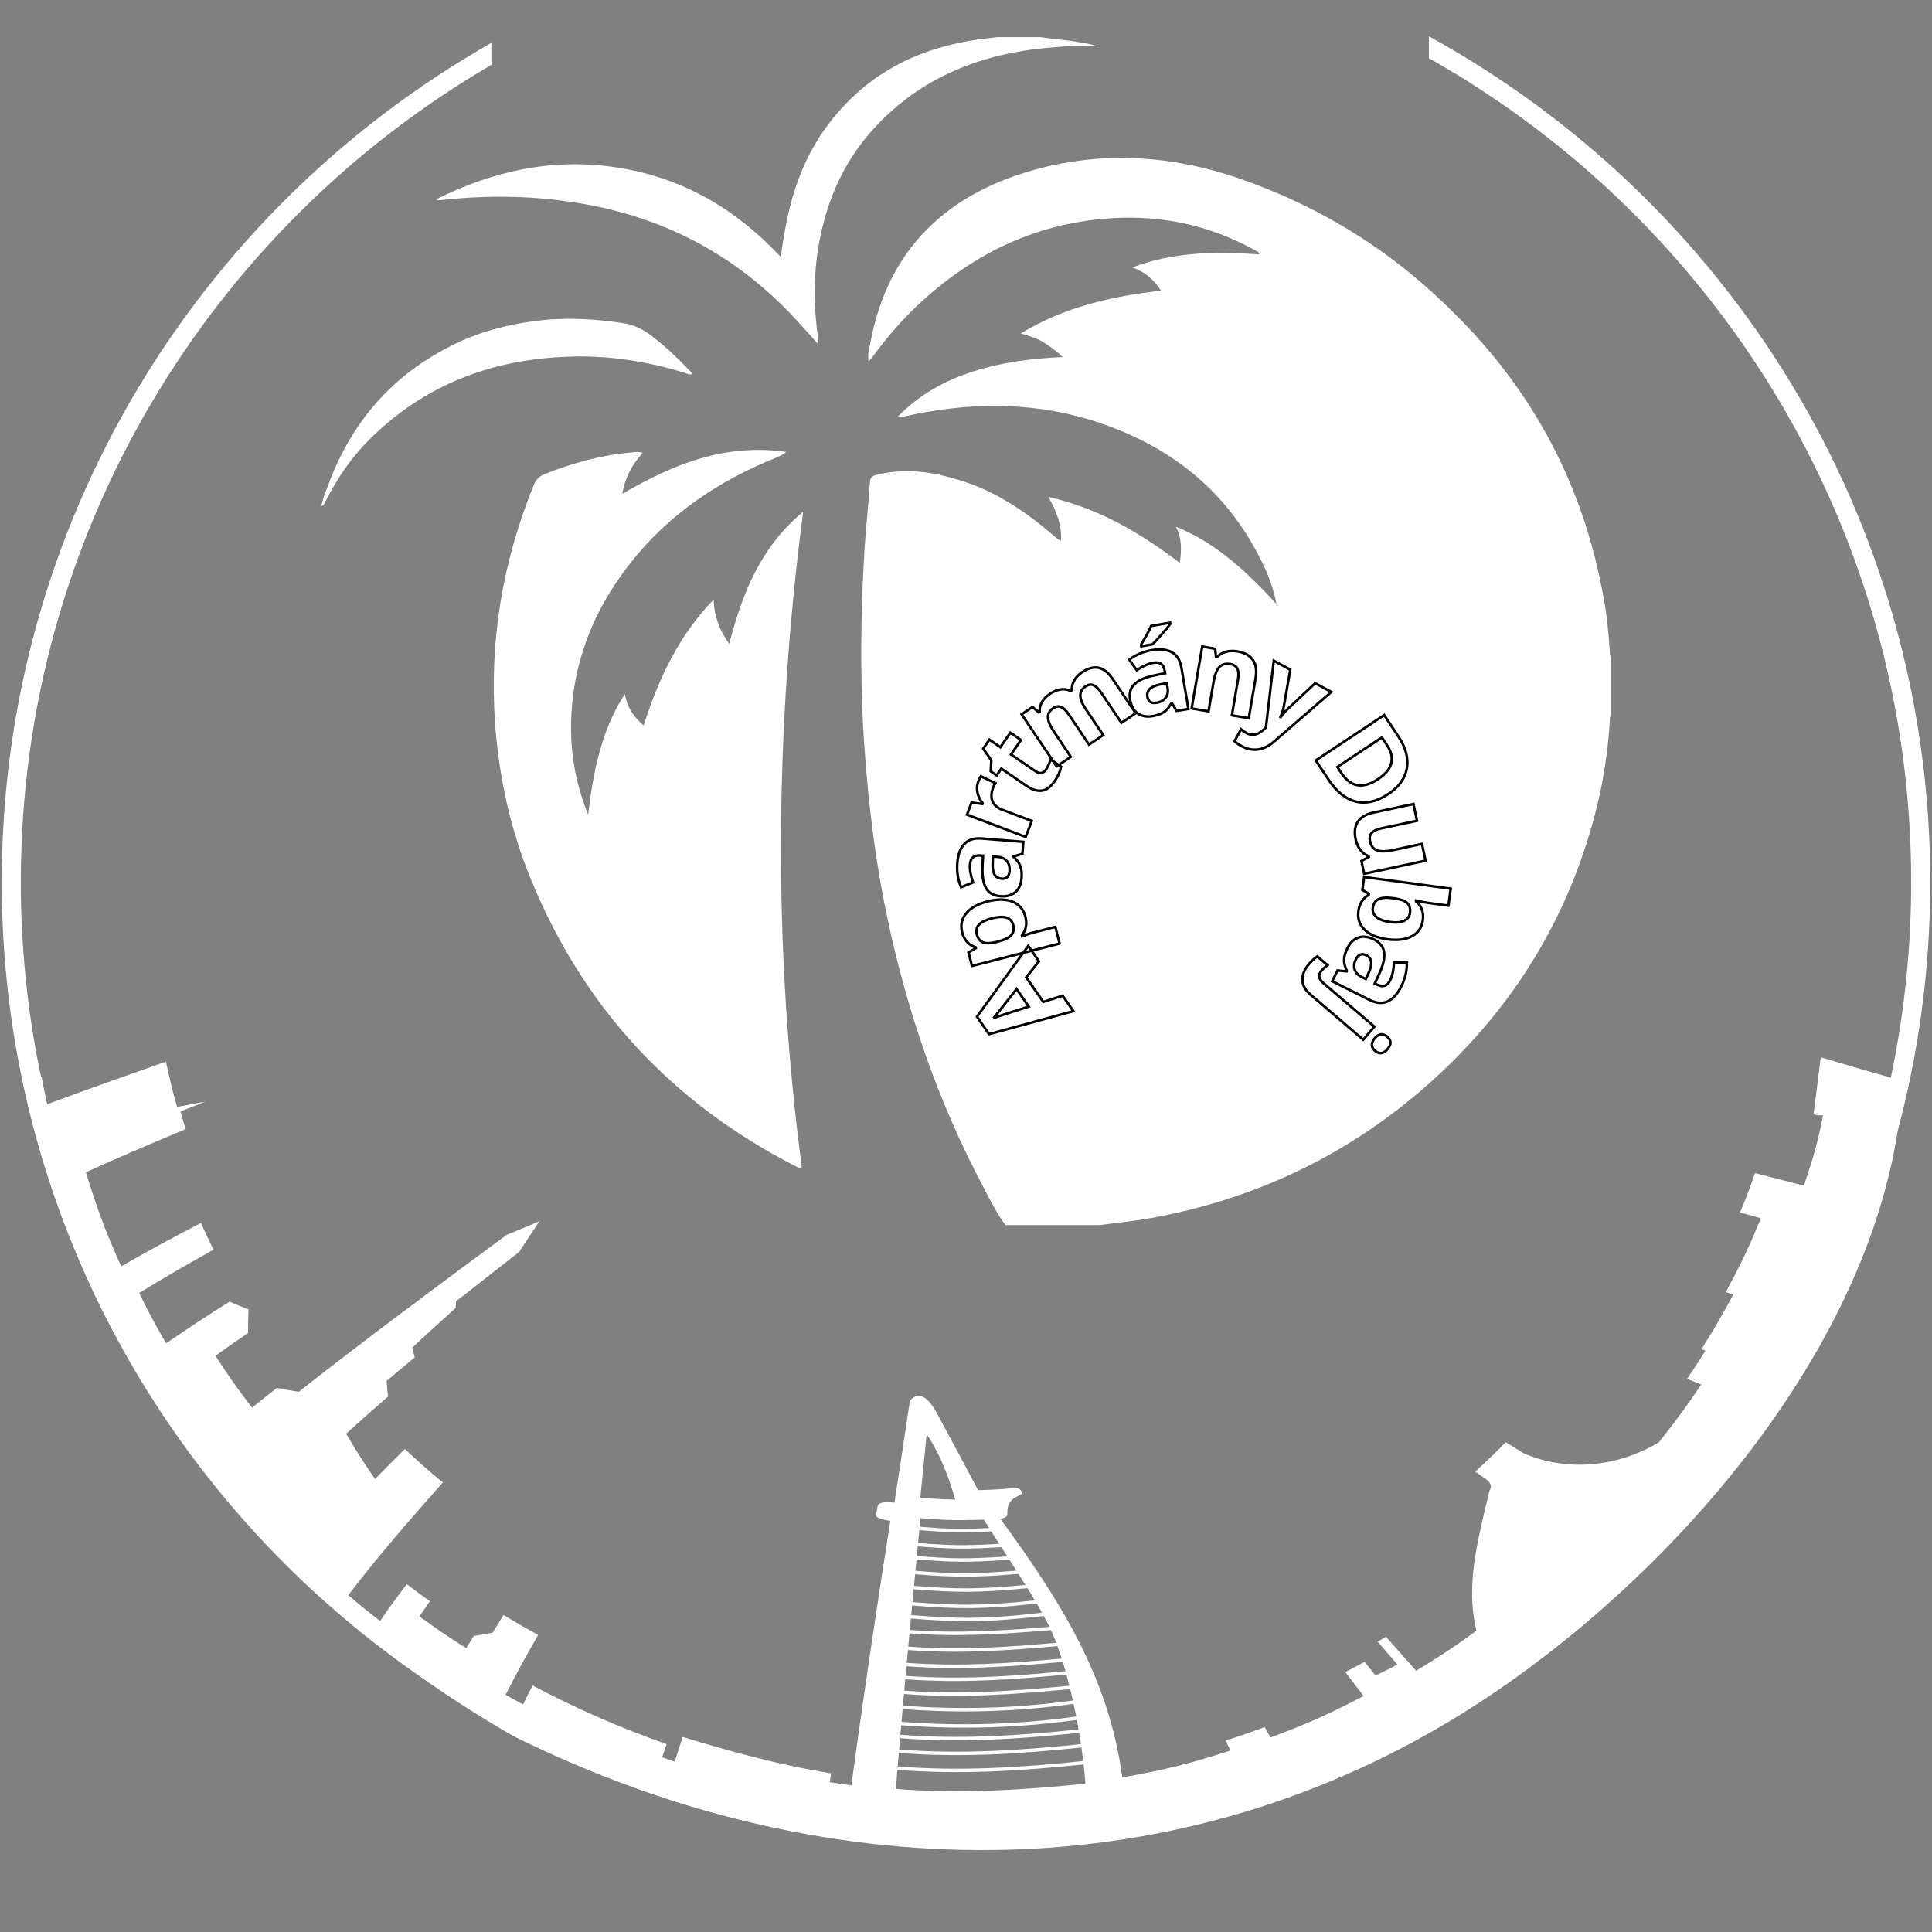
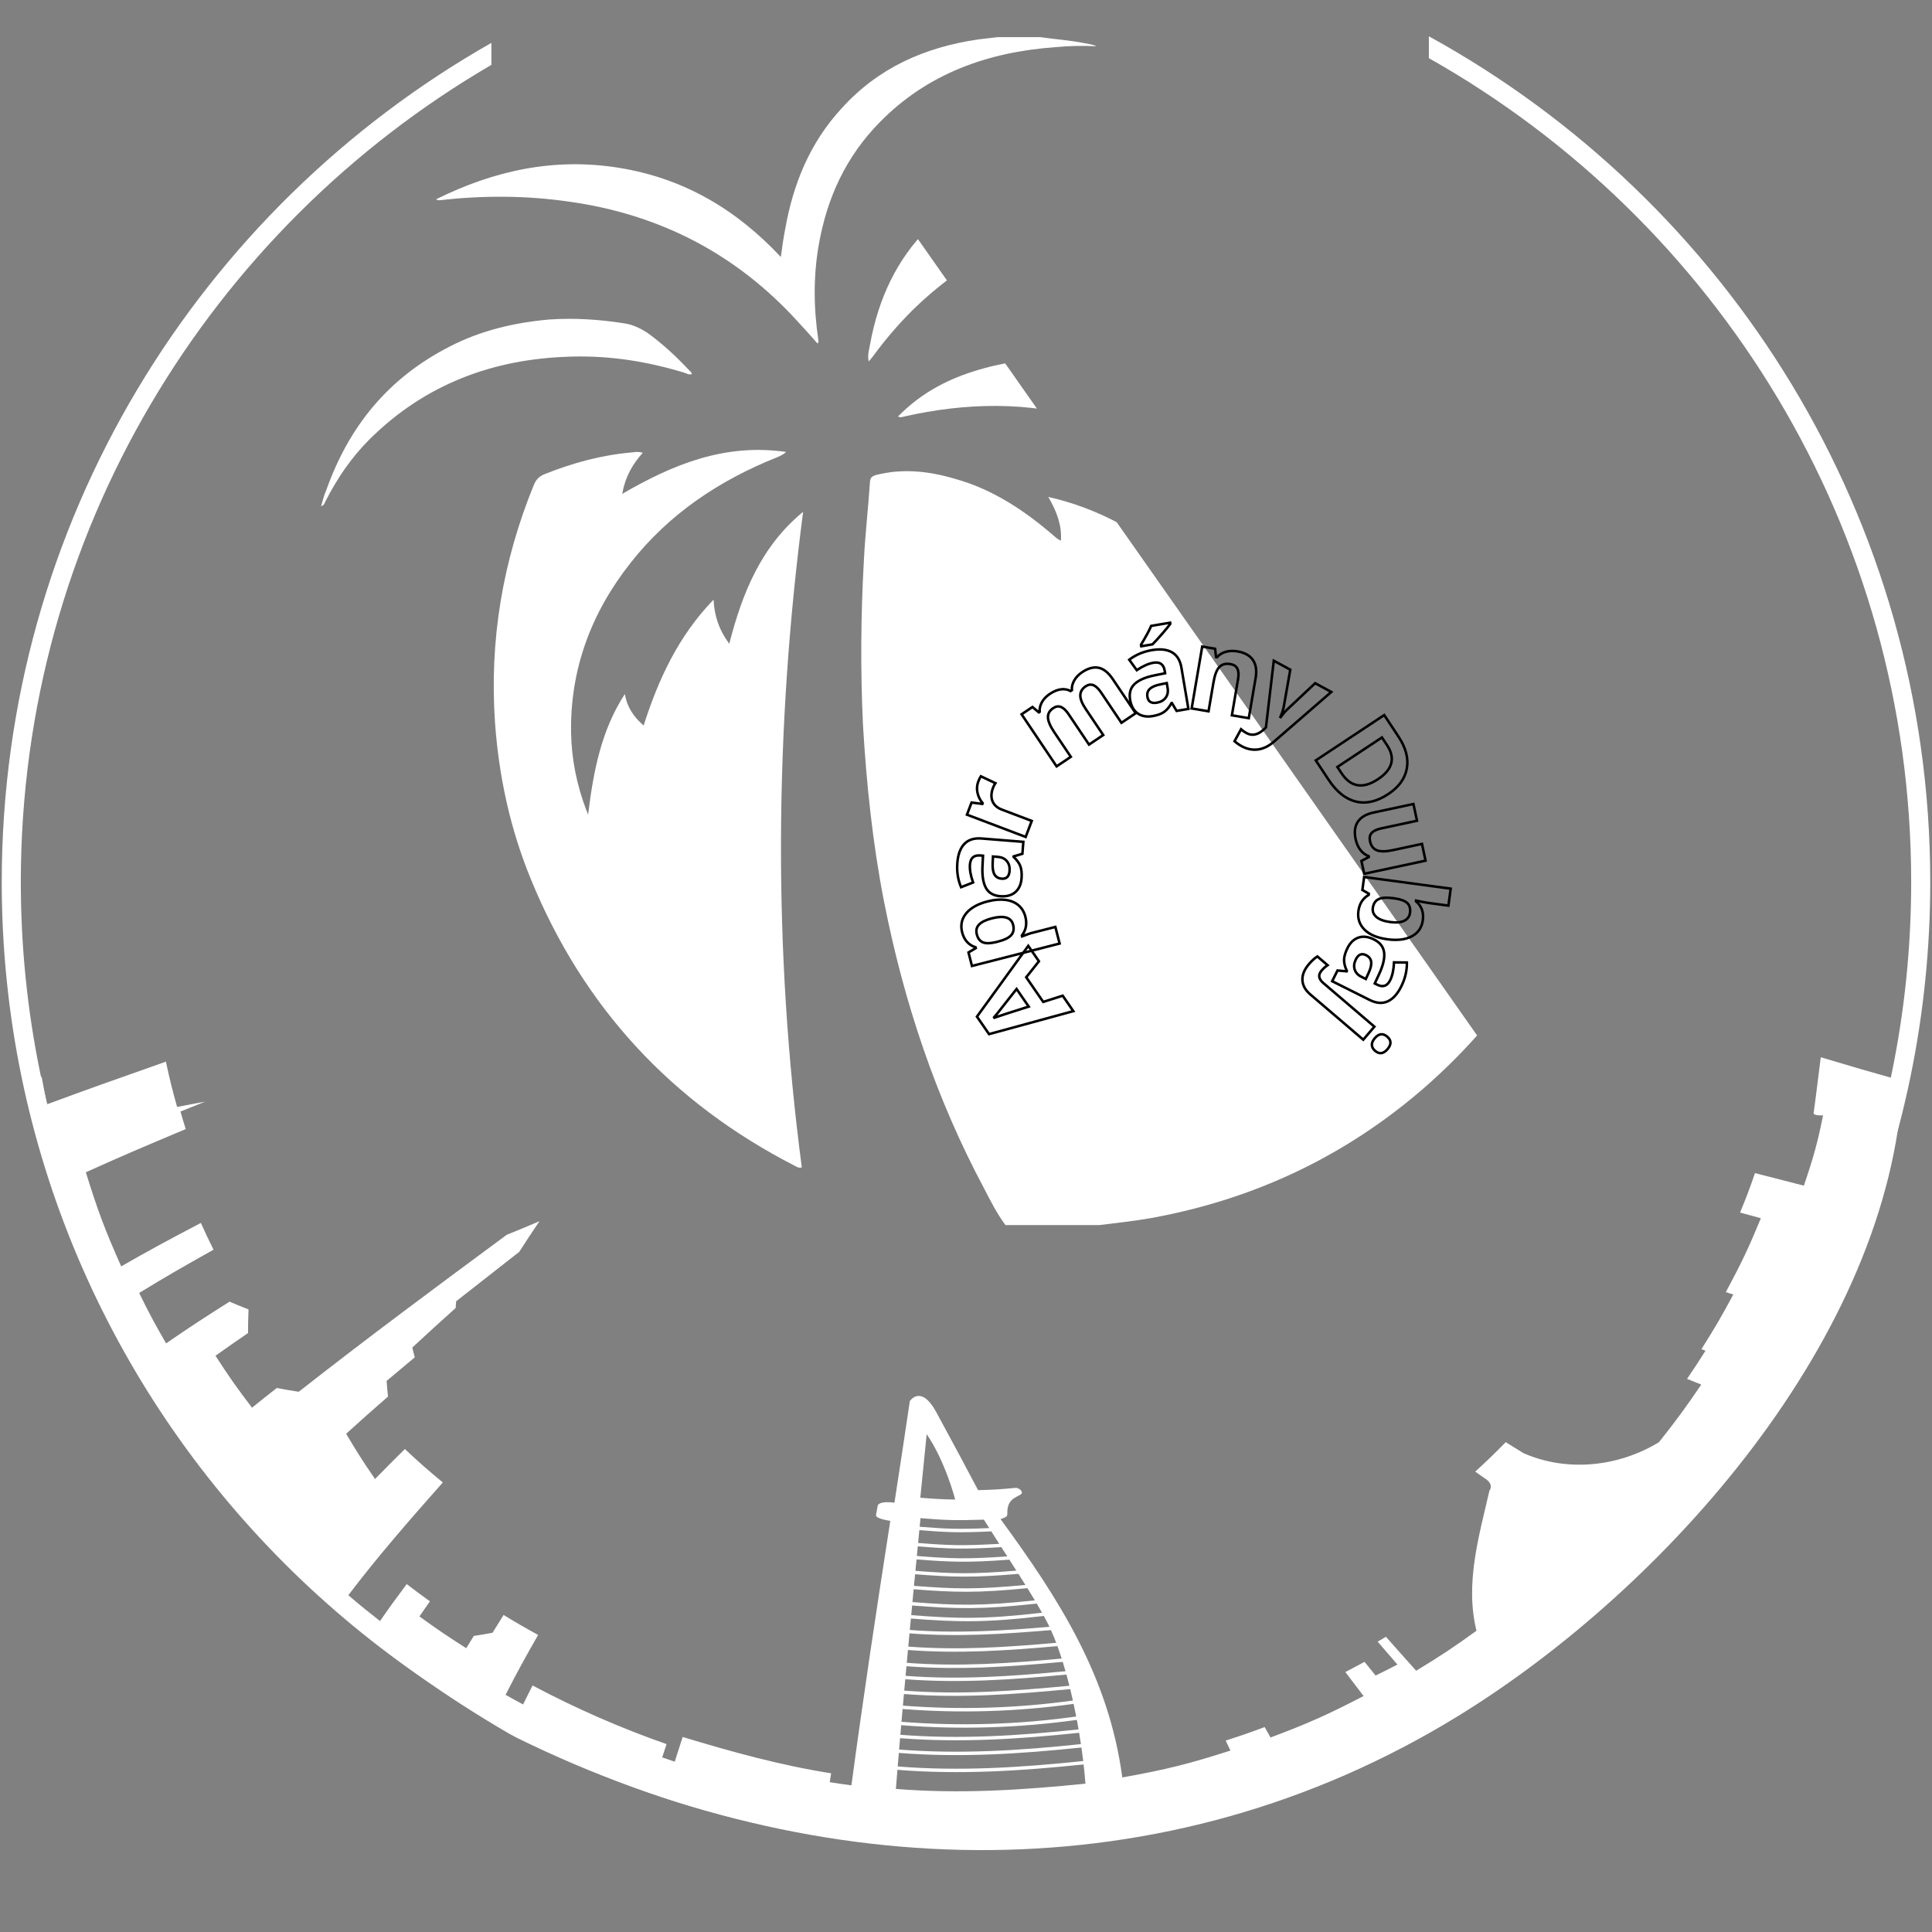
<svg xmlns="http://www.w3.org/2000/svg" width="2400" zoomAndPan="magnify" viewBox="0 0 1800 1800" height="2400" preserveAspectRatio="xMidYMid meet" version="1.0">
  <rect x="0" y="0" width="1800" height="1800" fill="#808080" stroke="none" />
  <defs>
    <clipPath id="fc9b3ef2d4">
      <path d="M 1 33.75 L 1799 33.75 L 1799 1721 L 1 1721 Z M 1 33.75 " clip-rule="nonzero" />
    </clipPath>
    <clipPath id="8b1a6631ec">
-       <path d="M 802 147 L 1500.664 147 L 1500.664 1142 L 802 1142 Z M 802 147 " clip-rule="nonzero" />
+       <path d="M 802 147 L 1500.664 1142 L 802 1142 Z M 802 147 " clip-rule="nonzero" />
    </clipPath>
    <clipPath id="50c14e4585">
      <path d="M 299.164 297 L 645 297 L 645 472 L 299.164 472 Z M 299.164 297 " clip-rule="nonzero" />
    </clipPath>
  </defs>
  <g clip-path="url(#fc9b3ef2d4)">
    <path fill="#ffffff" d="M 1331.25 33.82 L 1331.25 54.188 C 1599.23 205.344 1780.605 492.719 1780.605 821.711 C 1780.605 1307.289 1385.57 1702.328 900.008 1702.328 C 414.426 1702.328 19.391 1307.289 19.391 821.711 C 19.391 497.211 195.84 213.168 457.816 60.434 L 457.816 39.941 C 185.656 194.48 1.625 486.992 1.625 821.711 C 1.625 1317.074 404.645 1720.094 900.008 1720.094 C 1395.371 1720.094 1798.371 1317.074 1798.371 821.711 C 1798.371 482.535 1609.414 186.691 1331.25 33.82 " fill-opacity="1" fill-rule="nonzero" />
  </g>
  <path fill="#ffffff" d="M 1002.691 1599.246 C 948.844 1606.738 894.09 1608.406 839.895 1604.172 C 840.312 1599.402 840.52 1597.023 840.938 1592.254 C 893.953 1596.418 947.574 1594.785 1000.246 1587.465 C 1001.129 1591.438 1001.93 1595.395 1002.691 1599.246 Z M 1004.879 1611.25 C 949.293 1617.129 894.664 1620.637 838.855 1616.262 C 839.148 1612.688 839.324 1610.902 839.617 1607.328 C 894.09 1611.613 949.156 1609.914 1003.281 1602.383 C 1003.836 1605.402 1004.391 1608.352 1004.879 1611.25 Z M 1007.062 1624.953 C 950.367 1630.922 894.645 1634.48 837.691 1630.004 C 838.039 1625.789 838.211 1623.652 838.578 1619.422 C 894.68 1623.809 949.57 1620.305 1005.414 1614.391 C 1006.004 1618.031 1006.578 1621.57 1007.062 1624.953 Z M 1009.215 1640.723 C 951.375 1646.742 894.473 1650.422 836.375 1645.773 C 836.789 1640.723 836.996 1638.207 837.43 1633.16 C 894.629 1637.672 950.594 1634.098 1007.551 1628.094 C 1008.207 1632.656 1008.746 1636.891 1009.215 1640.723 Z M 1011.246 1661.801 C 952.156 1667.805 894.004 1671.516 834.672 1666.695 C 835.246 1659.598 835.523 1656.027 836.113 1648.914 C 894.402 1653.613 951.516 1649.918 1009.562 1643.883 C 1010.828 1654.898 1011.246 1661.801 1011.246 1661.801 Z M 863.352 1336.211 C 880.785 1361.398 889.945 1397.102 889.945 1397.102 C 877.141 1396.859 870.617 1396.512 857.434 1395.383 C 859.828 1371.668 861.008 1359.82 863.352 1336.211 Z M 916.645 1415.82 C 916.645 1415.82 918.484 1418.699 921.641 1423.68 C 892.441 1424.91 881.738 1424.461 856.828 1422.43 C 857.141 1419.238 857.297 1417.641 857.609 1414.434 C 880.578 1416.305 889.961 1416.707 916.645 1415.82 Z M 930.957 1438.355 C 897.129 1440.332 883.906 1439.832 855.387 1437.539 C 855.84 1432.77 856.062 1430.395 856.531 1425.605 C 882.227 1427.688 893.434 1428.156 923.602 1426.766 C 925.664 1430.027 928.145 1433.949 930.957 1438.355 Z M 938.449 1450.066 C 900.945 1452.703 885.574 1452.184 854.207 1449.668 C 854.555 1446.094 854.727 1444.289 855.074 1440.715 C 884.324 1443.059 898.133 1443.562 932.918 1441.426 C 934.668 1444.152 936.508 1447.047 938.449 1450.066 Z M 946.918 1463.32 C 905.297 1466.773 887.395 1466.234 852.871 1463.512 C 853.289 1459.242 853.496 1457.109 853.914 1452.859 C 885.988 1455.41 901.949 1455.949 940.395 1453.121 C 942.512 1456.383 944.68 1459.797 946.918 1463.32 Z M 955.348 1476.66 C 909.652 1481.016 889.164 1480.461 851.535 1477.492 C 851.953 1473.156 852.16 1471.004 852.578 1466.668 C 887.812 1469.461 906.305 1470 948.859 1466.34 C 950.992 1469.688 953.16 1473.141 955.348 1476.66 Z M 964.16 1491.027 C 914.215 1496.387 890.949 1495.832 850.113 1492.621 C 850.562 1487.852 850.789 1485.457 851.242 1480.668 C 889.547 1483.703 910.625 1484.242 957.238 1479.664 C 959.562 1483.391 961.871 1487.176 964.16 1491.027 Z M 970.824 1502.547 C 917.633 1508.688 892.219 1508.164 848.949 1504.781 C 849.297 1501.191 849.473 1499.387 849.816 1495.812 C 891.297 1499.059 915.117 1499.598 965.93 1494.027 C 967.578 1496.836 969.227 1499.684 970.824 1502.547 Z M 975.438 1511.062 C 976.219 1512.555 977 1514.082 977.746 1515.676 C 933.941 1519.355 891.574 1521.977 847.648 1518.594 C 848.047 1514.324 848.258 1512.207 848.656 1507.957 C 892.512 1511.391 918.484 1511.914 972.488 1505.547 C 973.496 1507.387 974.465 1509.223 975.438 1511.062 Z M 984.043 1530.562 C 937.617 1534.707 892.789 1537.641 846.211 1534.086 C 846.66 1529.156 846.902 1526.695 847.355 1521.766 C 891.852 1525.184 934.773 1522.496 979.148 1518.73 C 980.832 1522.477 982.465 1526.434 984.043 1530.562 Z M 989.141 1545.238 C 940.531 1549.715 893.605 1552.926 844.82 1549.211 C 845.254 1544.422 845.465 1542.031 845.914 1537.258 C 892.965 1540.883 938.277 1537.848 985.168 1533.652 C 986.559 1537.398 987.875 1541.266 989.141 1545.238 Z M 992.715 1557.055 C 942.527 1561.773 894.09 1565.172 843.711 1561.34 C 844.023 1557.746 844.199 1555.961 844.527 1552.387 C 893.727 1556.152 941.086 1552.855 990.133 1548.328 C 991.016 1551.223 991.867 1554.121 992.715 1557.055 Z M 996.324 1570.586 C 944.488 1575.512 894.488 1579.102 842.461 1575.113 C 842.844 1570.863 843.035 1568.746 843.418 1564.496 C 894.195 1568.363 942.996 1564.93 993.582 1560.16 C 994.539 1563.609 995.457 1567.098 996.324 1570.586 Z M 999.586 1584.344 C 947.211 1591.609 893.934 1593.172 841.215 1589.094 C 841.594 1584.777 841.805 1582.625 842.184 1578.289 C 894.578 1582.312 944.938 1578.668 997.121 1573.691 C 997.973 1577.246 998.789 1580.805 999.586 1584.344 Z M 1689.719 1036.918 C 1689.164 1039.676 1698.48 1039.172 1698.48 1039.172 C 1693.555 1063.926 1689.961 1077.18 1680.629 1104.645 C 1662.031 1099.941 1652.957 1097.602 1635.07 1092.953 C 1630.109 1107.453 1627.336 1114.828 1621.176 1129.711 C 1628.879 1131.812 1632.746 1132.871 1640.555 1134.984 C 1629.434 1162.031 1622.875 1175.945 1607.906 1203.859 C 1610.664 1204.742 1612.066 1205.176 1614.863 1206.062 C 1604 1226.344 1598.051 1236.578 1585.18 1256.996 C 1586.707 1257.57 1587.469 1257.848 1588.977 1258.418 C 1582.367 1268.914 1578.934 1274.172 1571.785 1284.668 C 1577.059 1286.785 1579.695 1287.844 1585.023 1289.977 C 1570.363 1311.559 1562.488 1322.367 1545.641 1343.633 C 1507.855 1366.691 1459.977 1371.723 1419.348 1353.852 C 1412.719 1349.758 1409.422 1347.73 1402.848 1343.652 C 1391.832 1354.859 1386.125 1360.359 1374.414 1371.098 C 1374.414 1371.098 1376.305 1372.434 1384.27 1377.965 C 1392.23 1383.52 1387.668 1388.793 1387.668 1388.793 C 1377.762 1431.887 1364.82 1475.395 1375.594 1519.34 C 1353.977 1534.953 1342.734 1542.445 1319.418 1556.586 C 1308.039 1543.922 1302.402 1537.59 1291.246 1524.926 C 1288.176 1526.762 1286.633 1527.684 1283.543 1529.488 C 1290.848 1538.023 1294.523 1542.289 1301.949 1550.824 C 1293.898 1555.008 1289.824 1557.07 1281.617 1561.062 C 1277.473 1555.961 1275.406 1553.395 1271.297 1548.293 C 1264.199 1552.18 1260.625 1554.07 1253.41 1557.801 C 1260.156 1566.734 1263.574 1571.211 1270.43 1580.145 C 1237.258 1597.352 1219.891 1605.211 1183.703 1618.797 C 1181.535 1614.895 1180.441 1612.949 1178.273 1609.047 C 1163.98 1614.406 1156.711 1616.922 1141.93 1621.641 C 1143.715 1625.371 1144.617 1627.227 1146.387 1630.957 C 1107.668 1643.344 1087.508 1648.48 1045.609 1656.008 C 1033.121 1562.344 987.027 1490.262 932.188 1415.316 C 941.973 1412.211 936.715 1411.777 939.406 1402.828 C 942.094 1393.875 952.695 1393.824 952.051 1390.387 C 951.426 1386.953 946.812 1386.156 946.812 1386.156 C 932.586 1387.559 925.457 1387.992 911.266 1388.34 C 902.09 1370.906 886.441 1341.605 872.23 1315.547 C 858.023 1289.473 847.684 1305.328 847.684 1305.328 C 842.098 1343.012 839.168 1361.988 833.336 1400.051 C 817.168 1397.934 817.637 1403.363 817.637 1403.363 C 817.637 1403.363 816.805 1407.91 816.145 1411.484 C 815.469 1415.059 829.469 1416.949 829.469 1416.949 C 816.699 1499.008 804.297 1581.062 793.246 1663.363 C 785.18 1662.289 781.137 1661.715 773.051 1660.434 C 773.574 1657.117 773.816 1655.453 774.336 1652.141 C 726.922 1644.664 681.867 1632.152 636.016 1618.293 C 633 1627.539 631.508 1632.137 628.629 1641.332 C 623.941 1639.754 621.602 1638.938 616.934 1637.289 C 618.547 1632.379 619.379 1629.898 621.027 1624.953 C 578.109 1609.93 536.352 1591.645 496.191 1570.324 C 492.562 1577.402 490.812 1580.961 487.359 1587.984 C 480.801 1584.465 477.523 1582.676 471.02 1579.016 C 482.328 1557 488.469 1545.812 501.359 1523.223 C 488.348 1516.078 481.914 1512.363 469.18 1504.625 C 464.98 1511.289 462.934 1514.602 458.875 1521.211 C 451.883 1522.496 448.395 1523.086 441.387 1524.18 C 438.543 1528.758 437.152 1531.047 434.395 1535.594 C 416.629 1524.281 407.887 1518.367 390.766 1505.98 C 394.598 1500.375 396.559 1497.566 400.551 1491.91 C 391.824 1485.629 387.504 1482.422 378.949 1475.863 C 368.473 1489.812 363.477 1496.699 354.074 1510.281 C 342.066 1500.914 336.152 1496.109 324.527 1486.219 C 352.215 1449.703 382.23 1415.457 412.57 1381.16 C 398.086 1369.188 391.008 1362.961 377.215 1350.035 C 365.836 1361.277 360.25 1366.863 349.406 1377.965 C 338.059 1361.418 332.664 1352.984 322.5 1335.793 C 337.625 1322.07 345.469 1315.133 361.48 1301.164 C 360.891 1295.336 360.648 1292.406 360.195 1286.574 C 370.57 1277.816 375.828 1273.426 386.41 1264.613 C 385.473 1260.953 385.004 1259.129 384.121 1255.488 C 400.047 1240.707 408.199 1233.301 424.523 1218.641 C 424.699 1216.125 424.801 1214.875 424.992 1212.359 C 448.605 1193.832 460.504 1184.566 483.785 1166.301 C 491.23 1154.711 495.012 1149.004 502.625 1137.746 C 490.605 1142.898 484.496 1145.449 472.129 1150.426 C 406.984 1198.516 342.031 1246.691 278.328 1296.672 C 270.125 1295.406 266.012 1294.695 257.895 1293.152 C 248.402 1300.574 243.773 1304.254 234.805 1311.523 C 220.508 1292.785 213.691 1283.105 200.766 1263.121 C 212.441 1254.793 218.547 1250.562 231.09 1241.973 C 231.109 1233.16 231.211 1228.754 231.543 1219.957 C 224.43 1217.184 220.906 1215.727 213.883 1212.707 C 188.449 1228.824 176.391 1236.684 154.758 1251.602 C 144.141 1233.266 139.109 1223.863 129.656 1204.621 C 154.688 1189.34 168.879 1181.148 198.945 1164.305 C 194.07 1154.469 191.691 1149.488 187.148 1139.375 C 154.688 1156.41 139.422 1164.668 112.914 1179.848 C 97.871 1146.035 91.211 1128.48 79.988 1092.172 C 112.395 1077.562 131.805 1069.234 173.043 1051.941 C 171.012 1045.434 170.023 1042.156 168.133 1035.562 C 177.242 1031.918 181.891 1030.062 191.277 1026.332 C 180.605 1028.414 175.332 1029.406 164.992 1031.297 C 160.363 1014.727 158.281 1006.297 154.566 989.121 C 103.668 1007.008 79.988 1015.492 43.762 1028.867 C 41.648 1018.719 40.656 1013.602 38.82 1003.297 C 33.98 1004.926 31.637 1005.707 27.16 1007.234 C 84.012 1275.559 238.344 1478.066 474.453 1615.258 C 477.383 1616.852 478.859 1617.652 481.824 1619.211 C 762.938 1757.254 1085.477 1766.465 1358.348 1598.863 C 1551.348 1480.305 1760.691 1245.859 1772.852 1007.234 C 1740.914 998.246 1725.699 993.805 1696.363 985.012 C 1696.363 985.012 1690.273 1034.156 1689.719 1036.918 " fill-opacity="1" fill-rule="nonzero" />
  <g clip-path="url(#8b1a6631ec)">
    <path fill="#ffffff" d="M 936.758 1141.375 C 928.617 1130.379 922.918 1118.98 916.809 1107.172 C 871.617 1022.477 841.895 932.891 823.57 839.645 C 812.984 785.488 807.285 730.516 804.027 675.547 C 801.586 624.238 801.992 573.34 804.844 522.441 C 806.066 497.602 808.914 473.578 810.543 448.738 C 810.949 445.074 812.172 443.855 815.836 442.633 C 841.078 436.117 865.914 438.969 890.344 446.297 C 925.359 456.07 955.082 476.023 982.359 499.641 C 983.988 500.859 985.211 502.488 988.469 503.711 C 989.281 489.461 984.805 476.836 976.66 462.992 C 1023.891 473.578 1062.16 496.383 1099.211 524.477 C 1100.84 512.262 1101.25 501.676 1095.547 490.68 C 1133.82 506.152 1162.32 533.438 1189.191 562.754 C 1186.75 548.91 1181.863 536.285 1175.758 523.664 C 1142.777 456.07 1088.219 413.312 1014.934 390.918 C 957.93 373.816 900.117 375.039 842.301 388.07 C 840.672 388.477 839.449 389.289 836.602 388.07 C 856.551 367.707 879.758 354.68 906.629 346.129 C 933.094 337.578 960.781 333.91 990.098 332.691 C 983.988 326.582 978.289 322.918 972.184 318.844 C 966.074 315.18 959.152 313.145 951.012 310.703 C 991.727 285.863 1035.699 276.09 1081.707 270.797 C 1074.785 260.211 1066.234 252.879 1054.832 249.215 C 1093.512 234.559 1133.008 234.148 1173.312 237 C 1172.906 234.559 1171.277 234.559 1169.648 233.336 C 1124.863 208.496 1077.227 199.133 1026.332 204.016 C 956.711 210.531 898.895 241.48 850.035 289.121 C 836.602 302.559 824.387 316.809 813.395 331.875 C 812.578 333.098 811.359 334.32 809.32 336.762 C 808.102 330.652 809.73 325.77 810.543 321.289 C 826.422 232.52 882.203 178.77 970.555 156.375 C 1032.031 140.902 1093.105 145.383 1152.957 165.742 C 1230.316 192.207 1297.496 234.148 1354.496 291.562 C 1427.375 363.23 1473.383 449.555 1492.52 548.91 C 1496.59 568.453 1498.625 588 1499.848 607.547 C 1499.848 609.176 1500.254 611.211 1500.664 612.84 C 1500.664 630.348 1500.664 647.449 1500.664 665.367 C 1500.254 666.996 1499.848 669.438 1499.848 671.066 C 1498.625 693.461 1495.371 716.266 1490.891 738.254 C 1466.867 847.383 1411.902 939.406 1326.402 1013.922 C 1253.523 1077.039 1168.836 1117.352 1072.34 1134.859 C 1056.461 1137.711 1040.176 1139.34 1024.297 1141.375 C 994.574 1141.375 966.074 1141.375 936.758 1141.375 Z M 936.758 1141.375 " fill-opacity="1" fill-rule="nonzero" />
  </g>
  <path fill="#ffffff" d="M 969.332 34.625 C 983.176 36.66 997.02 37.477 1010.859 40.324 C 1014.523 41.141 1017.781 41.141 1021.445 43.176 C 1008.418 42.363 995.797 42.77 982.77 43.992 C 920.066 48.469 863.879 68.828 819.906 113.621 C 788.148 145.789 770.641 184.066 762.906 227.633 C 757.613 257.359 758.02 287.492 762.5 317.215 C 762.5 318.031 762.906 318.844 761.684 320.066 C 755.578 313.145 749.473 306.223 743.363 299.707 C 686.363 237 615.109 199.539 529.203 187.73 C 489.301 182.027 449.809 182.027 409.906 186.508 C 409.094 186.508 408.277 186.914 406.242 185.695 C 460.395 158.82 516.582 146.602 576.84 156.375 C 637.098 166.148 685.957 195.059 727.484 239.441 C 728.707 230.078 729.926 221.527 731.555 213.383 C 738.887 171.848 754.355 133.164 784.078 100.996 C 817.871 63.535 861.031 43.992 911.922 36.66 C 917.625 35.848 923.324 35.438 929.43 34.625 C 942.867 34.625 955.895 34.625 969.332 34.625 Z M 969.332 34.625 " fill-opacity="1" fill-rule="nonzero" />
  <path fill="#ffffff" d="M 747.027 1087.625 C 744.18 1088.441 742.551 1087.219 740.922 1086.402 C 624.883 1026.953 543.453 937.777 495 820.102 C 475.457 772.867 464.871 724.004 461.207 673.512 C 455.914 596.957 468.129 523.258 497.445 451.59 C 499.48 446.703 502.332 443.855 507.215 441.816 C 533.68 431.23 560.555 423.902 589.055 421.457 C 591.902 421.051 595.16 420.645 598.824 421.867 C 589.055 432.859 582.539 444.262 579.688 460.141 C 627.324 432.453 675.371 412.906 732.371 421.051 C 729.52 423.902 726.672 424.715 724.227 425.938 C 670.078 447.52 623.254 478.871 587.426 524.477 C 550.781 570.898 531.238 623.426 532.051 682.062 C 532.461 707.309 537.344 731.332 546.305 754.949 C 546.711 755.762 547.117 756.578 547.93 759.02 C 552.816 718.707 560.145 680.434 582.133 646.637 C 584.168 658.445 589.867 667.402 599.641 675.953 C 613.484 632.793 631.805 592.887 664.785 558.684 C 665.598 574.156 670.078 587.188 679.441 599.809 C 691.656 552.168 709.164 509.004 748.25 476.836 C 721.785 679.617 720.156 884.027 747.027 1087.625 Z M 747.027 1087.625 " fill-opacity="1" fill-rule="nonzero" />
  <g clip-path="url(#50c14e4585)">
    <path fill="#ffffff" d="M 644.426 348.57 C 642.391 349.387 639.949 348.164 637.91 347.348 C 603.305 336.762 567.883 331.062 531.238 332.281 C 458.766 334.32 395.656 358.344 344.355 409.242 C 327.258 426.344 314.227 445.484 303.234 467.062 C 302.418 468.285 302.418 470.727 299.164 471.543 C 300.793 465.844 302.012 460.957 304.047 456.477 C 325.219 397.027 361.863 351.828 419.68 322.512 C 448.18 307.852 479.531 300.523 511.695 297.672 C 535.719 296.043 558.926 297.672 582.133 301.336 C 589.867 302.559 596.383 305.816 602.898 309.887 C 617.555 320.473 630.176 332.281 642.391 345.312 C 643.613 346.535 644.832 347.348 644.426 348.57 Z M 644.426 348.57 " fill-opacity="1" fill-rule="nonzero" />
  </g>
  <path stroke-linecap="butt" transform="matrix(-0.426, -0.617, 0.617, -0.426, 913.008, 1002.117)" fill="none" stroke-linejoin="miter" d="M 75.282 141.002 L 67.886 116.718 L 30.699 116.722 L 23.304 141 L -0.001 140.997 L 36.002 38.577 L 62.447 38.577 L 98.585 140.998 Z M 62.722 98.58 C 55.883 76.579 52.037 64.134 51.178 61.251 C 50.316 58.365 49.697 56.09 49.326 54.417 C 47.793 60.37 43.4 75.09 36.142 98.583 Z M 62.722 98.58 " stroke="#000000" stroke-width="3.126" stroke-opacity="1" stroke-miterlimit="4" />
  <path stroke-linecap="butt" transform="matrix(-0.186, -0.727, 0.727, -0.186, 861.831, 919.794)" fill="none" stroke-linejoin="miter" d="M 54.001 142.397 C 44.84 142.397 37.654 139.07 32.442 132.419 L 31.329 132.419 C 32.071 138.932 32.441 142.698 32.443 143.72 L 32.442 175.326 L 11.163 175.328 L 11.163 62.994 L 28.468 62.997 L 31.465 73.113 L 32.443 73.116 C 37.42 65.389 44.793 61.534 54.562 61.534 C 63.772 61.53 70.979 65.089 76.19 72.207 C 81.401 79.324 84.002 89.205 84.005 101.861 C 84.005 110.183 82.783 117.418 80.342 123.557 C 77.9 129.695 74.425 134.37 69.91 137.581 C 65.4 140.792 60.097 142.398 54.001 142.397 Z M 47.722 78.557 C 42.465 78.556 38.632 80.172 36.209 83.401 C 33.79 86.637 32.538 91.972 32.445 99.416 L 32.443 101.716 C 32.445 110.093 33.689 116.094 36.175 119.719 C 38.665 123.351 42.605 125.16 48.002 125.164 C 57.539 125.163 62.303 117.302 62.305 101.577 C 62.305 93.906 61.133 88.149 58.782 84.311 C 56.431 80.473 52.744 78.557 47.722 78.557 Z M 47.722 78.557 " stroke="#000000" stroke-width="3.126" stroke-opacity="1" stroke-miterlimit="4" />
  <path stroke-linecap="butt" transform="matrix(0.06, -0.748, 0.748, 0.06, 843.427, 832.397)" fill="none" stroke-linejoin="miter" d="M 60.703 140.999 L 56.585 130.393 L 56.027 130.396 C 52.444 134.906 48.76 138.034 44.966 139.78 C 41.177 141.522 36.236 142.394 30.139 142.398 C 22.651 142.398 16.757 140.254 12.453 135.975 C 8.149 131.696 5.998 125.604 6.001 117.698 C 5.999 109.417 8.895 103.311 14.687 99.382 C 20.48 95.452 29.209 93.278 40.885 92.858 L 54.421 92.439 L 54.423 89.022 C 54.42 81.112 50.372 77.162 42.278 77.159 C 36.05 77.158 28.724 79.042 20.301 82.812 L 13.258 68.439 C 22.234 63.742 32.187 61.39 43.118 61.39 C 53.584 61.391 61.61 63.673 67.19 68.23 C 72.771 72.788 75.564 79.717 75.564 89.023 L 75.563 141.002 Z M 54.42 104.86 L 46.187 105.139 C 39.999 105.323 35.397 106.439 32.374 108.485 C 29.351 110.536 27.841 113.651 27.837 117.836 C 27.838 123.835 31.282 126.834 38.163 126.836 C 43.096 126.837 47.037 125.418 49.991 122.578 C 52.945 119.744 54.419 115.973 54.423 111.276 Z M 54.42 104.86 " stroke="#000000" stroke-width="3.126" stroke-opacity="1" stroke-miterlimit="4" />
  <path stroke-linecap="butt" transform="matrix(0.266, -0.701, 0.701, 0.266, 853.775, 750.077)" fill="none" stroke-linejoin="miter" d="M 54.702 61.533 C 57.582 61.531 59.979 61.741 61.887 62.158 L 60.283 82.111 C 58.56 81.651 56.465 81.416 54.002 81.415 C 47.211 81.415 41.919 83.163 38.128 86.648 C 34.339 90.137 32.443 95.019 32.445 101.303 L 32.445 140.998 L 11.164 141.002 L 11.162 62.999 L 27.278 62.995 L 30.422 76.114 L 31.464 76.114 C 33.886 71.74 37.152 68.221 41.271 65.542 C 45.388 62.87 49.861 61.533 54.702 61.533 Z M 54.702 61.533 " stroke="#000000" stroke-width="3.126" stroke-opacity="1" stroke-miterlimit="4" />
-   <path stroke-linecap="butt" transform="matrix(0.424, -0.619, 0.619, 0.424, 878.322, 690.952)" fill="none" stroke-linejoin="miter" d="M 44.025 125.442 C 47.747 125.438 52.211 124.629 57.42 123 L 57.42 138.838 C 52.12 141.21 45.607 142.393 37.884 142.398 C 29.373 142.393 23.173 140.244 19.291 135.939 C 15.406 131.638 13.466 125.182 13.465 116.579 L 13.463 78.973 L 3.279 78.977 L 3.281 69.974 L 15.003 62.857 L 21.138 46.392 L 34.747 46.391 L 34.749 62.997 L 56.582 62.995 L 56.585 78.976 L 34.744 78.976 L 34.743 116.579 C 34.743 119.603 35.596 121.834 37.292 123.279 C 38.99 124.718 41.234 125.441 44.025 125.442 Z M 44.025 125.442 " stroke="#000000" stroke-width="3.126" stroke-opacity="1" stroke-miterlimit="4" />
  <path stroke-linecap="butt" transform="matrix(0.622, -0.418, 0.418, 0.622, 918.532, 630.977)" fill="none" stroke-linejoin="miter" d="M 81.005 141.001 L 59.723 141.001 L 59.723 95.437 C 59.72 89.812 58.781 85.591 56.901 82.777 C 55.014 79.964 52.051 78.555 48.002 78.557 C 42.56 78.557 38.606 80.556 36.143 84.555 C 33.677 88.558 32.441 95.139 32.443 104.303 L 32.443 140.999 L 11.165 141.002 L 11.161 62.996 L 27.423 62.995 L 30.279 72.974 L 31.465 72.974 C 33.559 69.393 36.586 66.589 40.539 64.565 C 44.489 62.545 49.023 61.533 54.145 61.531 C 65.817 61.533 73.724 65.343 77.865 72.972 L 79.745 72.975 C 81.841 69.344 84.923 66.534 88.993 64.532 C 93.063 62.529 97.656 61.532 102.771 61.532 C 111.609 61.53 118.299 63.8 122.831 68.334 C 127.364 72.869 129.632 80.137 129.637 90.137 L 129.632 141.001 L 108.281 141 L 108.286 95.439 C 108.283 89.814 107.343 85.592 105.459 82.775 C 103.572 79.963 100.609 78.554 96.56 78.556 C 91.351 78.556 87.459 80.414 84.875 84.137 C 82.293 87.855 81.005 93.767 81.006 101.858 Z M 81.005 141.001 " stroke="#000000" stroke-width="3.126" stroke-opacity="1" stroke-miterlimit="4" />
  <path stroke-linecap="butt" transform="matrix(0.739, -0.125, 0.125, 0.739, 1033.734, 565.723)" fill="none" stroke-linejoin="miter" d="M 60.702 141.003 L 56.585 130.394 L 56.025 130.394 C 52.444 134.906 48.759 138.037 44.967 139.777 C 41.174 141.521 36.235 142.395 30.138 142.397 C 22.653 142.395 16.756 140.254 12.452 135.975 C 8.154 131.696 6.002 125.604 6.001 117.696 C 6 109.418 8.895 103.311 14.686 99.38 C 20.476 95.449 29.213 93.275 40.885 92.856 L 54.421 92.441 L 54.419 89.023 C 54.418 81.115 50.377 77.159 42.279 77.159 C 36.05 77.16 28.72 79.044 20.306 82.81 L 13.255 68.439 C 22.235 63.739 32.189 61.391 43.119 61.391 C 53.585 61.39 61.608 63.67 67.19 68.23 C 72.772 72.79 75.564 79.719 75.561 89.021 L 75.563 140.998 Z M 54.422 104.861 L 46.187 105.139 C 40.001 105.326 35.395 106.442 32.376 108.486 C 29.35 110.535 27.839 113.65 27.837 117.838 C 27.839 123.835 31.282 126.838 38.165 126.838 C 43.093 126.839 47.038 125.416 49.991 122.583 C 52.944 119.745 54.423 115.976 54.422 111.279 Z M 30.768 54.415 L 30.771 52.529 C 38.766 43.23 44.233 36.228 47.163 31.532 L 71.025 31.532 L 71.025 32.995 C 68.607 35.417 64.48 39.006 58.643 43.774 C 52.805 48.543 48.236 52.089 44.931 54.413 Z M 30.768 54.415 " stroke="#000000" stroke-width="3.126" stroke-opacity="1" stroke-miterlimit="4" />
  <path stroke-linecap="butt" transform="matrix(0.739, 0.126, -0.126, 0.739, 1119.76, 554.435)" fill="none" stroke-linejoin="miter" d="M 83.166 140.999 L 61.888 140.998 L 61.886 95.442 C 61.885 89.809 60.885 85.589 58.888 82.776 C 56.886 79.964 53.703 78.557 49.327 78.554 C 43.373 78.557 39.073 80.543 36.418 84.521 C 33.769 88.498 32.443 95.091 32.441 104.301 L 32.443 141.002 L 11.165 141 L 11.163 62.997 L 27.421 62.994 L 30.282 72.973 L 31.466 72.971 C 33.839 69.205 37.105 66.36 41.271 64.428 C 45.433 62.496 50.166 61.53 55.466 61.533 C 64.538 61.532 71.424 63.986 76.119 68.891 C 80.82 73.799 83.165 80.881 83.166 90.138 Z M 83.166 140.999 " stroke="#000000" stroke-width="3.126" stroke-opacity="1" stroke-miterlimit="4" />
  <path stroke-linecap="butt" transform="matrix(0.659, 0.358, -0.358, 0.659, 1209.309, 574.07)" fill="none" stroke-linejoin="miter" d="M -0.001 62.999 L 23.304 62.993 L 38.027 106.882 C 39.284 110.697 40.142 115.208 40.609 120.418 L 41.024 120.418 C 41.536 115.626 42.537 111.113 44.023 106.883 L 58.47 62.996 L 81.281 62.997 L 48.281 150.977 C 45.259 159.115 40.945 165.211 35.337 169.259 C 29.734 173.305 23.187 175.326 15.699 175.328 C 12.024 175.324 8.417 174.934 4.884 174.143 L 4.886 157.256 C 7.442 157.86 10.232 158.166 13.257 158.161 C 17.026 158.162 20.313 157.013 23.129 154.71 C 25.944 152.407 28.141 148.929 29.724 144.278 L 30.979 140.44 Z M -0.001 62.999 " stroke="#000000" stroke-width="3.126" stroke-opacity="1" stroke-miterlimit="4" />
  <path stroke-linecap="butt" transform="matrix(0.414, 0.625, -0.625, 0.414, 1308.698, 642.047)" fill="none" stroke-linejoin="miter" d="M 97.471 89.02 C 97.468 105.812 92.69 118.672 83.132 127.602 C 73.573 136.532 59.767 141 41.722 141.003 L 12.837 140.997 L 12.837 38.998 L 44.863 38.998 C 61.514 38.996 74.446 43.39 83.653 52.183 C 92.867 60.973 97.472 73.252 97.471 89.02 Z M 75.003 89.579 C 75.005 67.67 65.329 56.718 45.98 56.719 L 34.465 56.719 L 34.465 123.138 L 43.748 123.14 C 64.585 123.137 75.001 111.951 75.003 89.579 Z M 75.003 89.579 " stroke="#000000" stroke-width="3.126" stroke-opacity="1" stroke-miterlimit="4" />
  <path stroke-linecap="butt" transform="matrix(0.157, 0.733, -0.733, 0.157, 1361.346, 731.302)" fill="none" stroke-linejoin="miter" d="M 66.422 141 L 63.563 131.021 L 62.445 131.021 C 60.163 134.649 56.934 137.455 52.744 139.432 C 48.559 141.404 43.792 142.394 38.443 142.396 C 29.281 142.394 22.371 139.94 17.719 135.036 C 13.068 130.127 10.743 123.07 10.745 113.86 L 10.743 62.996 L 32.025 62.997 L 32.025 108.559 C 32.026 114.185 33.027 118.406 35.027 121.222 C 37.023 124.032 40.209 125.441 44.583 125.442 C 50.538 125.443 54.838 123.453 57.493 119.479 C 60.143 115.499 61.468 108.906 61.47 99.696 L 61.468 62.997 L 82.75 62.997 L 82.75 141.002 Z M 66.422 141 " stroke="#000000" stroke-width="3.126" stroke-opacity="1" stroke-miterlimit="4" />
  <path stroke-linecap="butt" transform="matrix(-0.1, 0.743, -0.743, -0.1, 1376.802, 822.894)" fill="none" stroke-linejoin="miter" d="M 54.561 61.532 C 63.768 61.533 70.981 65.122 76.191 72.311 C 81.4 79.495 84.003 89.346 84.004 101.858 C 84.002 114.743 81.32 124.72 75.946 131.788 C 70.572 138.862 63.258 142.396 54.004 142.396 C 44.84 142.395 37.652 139.071 32.446 132.417 L 30.98 132.419 L 27.422 141 L 11.163 140.998 L 11.165 32.437 L 32.442 32.437 L 32.444 57.692 C 32.443 60.903 32.165 66.043 31.605 73.113 L 32.446 73.115 C 37.422 65.391 44.793 61.534 54.561 61.532 Z M 47.721 78.556 C 42.466 78.556 38.632 80.174 36.211 83.404 C 33.792 86.64 32.536 91.974 32.441 99.417 L 32.445 101.718 C 32.442 110.09 33.688 116.092 36.177 119.72 C 38.666 123.349 42.608 125.164 48 125.161 C 52.377 125.163 55.849 123.153 58.431 119.128 C 61.013 115.103 62.304 109.255 62.305 101.577 C 62.307 93.905 61.004 88.147 58.398 84.313 C 55.792 80.474 52.235 78.555 47.721 78.556 Z M 47.721 78.556 " stroke="#000000" stroke-width="3.126" stroke-opacity="1" stroke-miterlimit="4" />
  <path stroke-linecap="butt" transform="matrix(-0.336, 0.671, -0.671, -0.336, 1361.152, 910.827)" fill="none" stroke-linejoin="miter" d="M 60.701 141.002 L 56.583 130.396 L 56.024 130.396 C 52.445 134.906 48.756 138.033 44.965 139.778 C 41.178 141.521 36.233 142.394 30.142 142.395 C 22.653 142.397 16.755 140.257 12.452 135.975 C 8.151 131.697 6 125.604 5.998 117.697 C 6.004 109.418 8.895 103.313 14.687 99.384 C 20.477 95.451 29.213 93.276 40.885 92.859 L 54.42 92.441 L 54.421 89.022 C 54.42 81.114 50.375 77.162 42.279 77.16 C 36.048 77.161 28.721 79.045 20.304 82.813 L 13.257 68.436 C 22.235 63.741 32.19 61.393 43.121 61.393 C 53.586 61.393 61.608 63.669 67.186 68.228 C 72.77 72.79 75.559 79.717 75.562 89.022 L 75.562 140.999 Z M 54.418 104.858 L 46.189 105.138 C 40.005 105.325 35.398 106.442 32.373 108.485 C 29.35 110.534 27.839 113.648 27.837 117.836 C 27.839 123.834 31.28 126.835 38.165 126.839 C 43.096 126.835 47.034 125.418 49.989 122.583 C 52.942 119.743 54.423 115.974 54.422 111.28 Z M 54.418 104.858 " stroke="#000000" stroke-width="3.126" stroke-opacity="1" stroke-miterlimit="4" />
  <path stroke-linecap="butt" transform="matrix(-0.487, 0.57, -0.57, -0.487, 1321.828, 980.833)" fill="none" stroke-linejoin="miter" d="M 4.886 175.329 C -0.56 175.329 -5.235 174.747 -9.141 173.582 L -9.139 156.84 C -5.884 157.724 -2.556 158.163 0.835 158.164 C 4.418 158.165 7.035 157.163 8.684 155.165 C 10.338 153.164 11.165 150.21 11.162 146.302 L 11.161 62.997 L 32.444 62.997 L 32.441 149.442 C 32.444 157.721 30.047 164.105 25.257 168.593 C 20.467 173.082 13.674 175.329 4.886 175.329 Z M 10.254 42.833 C 10.259 35.903 14.115 32.438 21.84 32.436 C 29.561 32.437 33.419 35.903 33.42 42.834 C 33.419 46.136 32.456 48.705 30.523 50.541 C 28.594 52.38 25.7 53.298 21.839 53.301 C 14.118 53.299 10.255 49.811 10.254 42.833 Z M 10.254 42.833 " stroke="#000000" stroke-width="3.126" stroke-opacity="1" stroke-miterlimit="4" />
</svg>